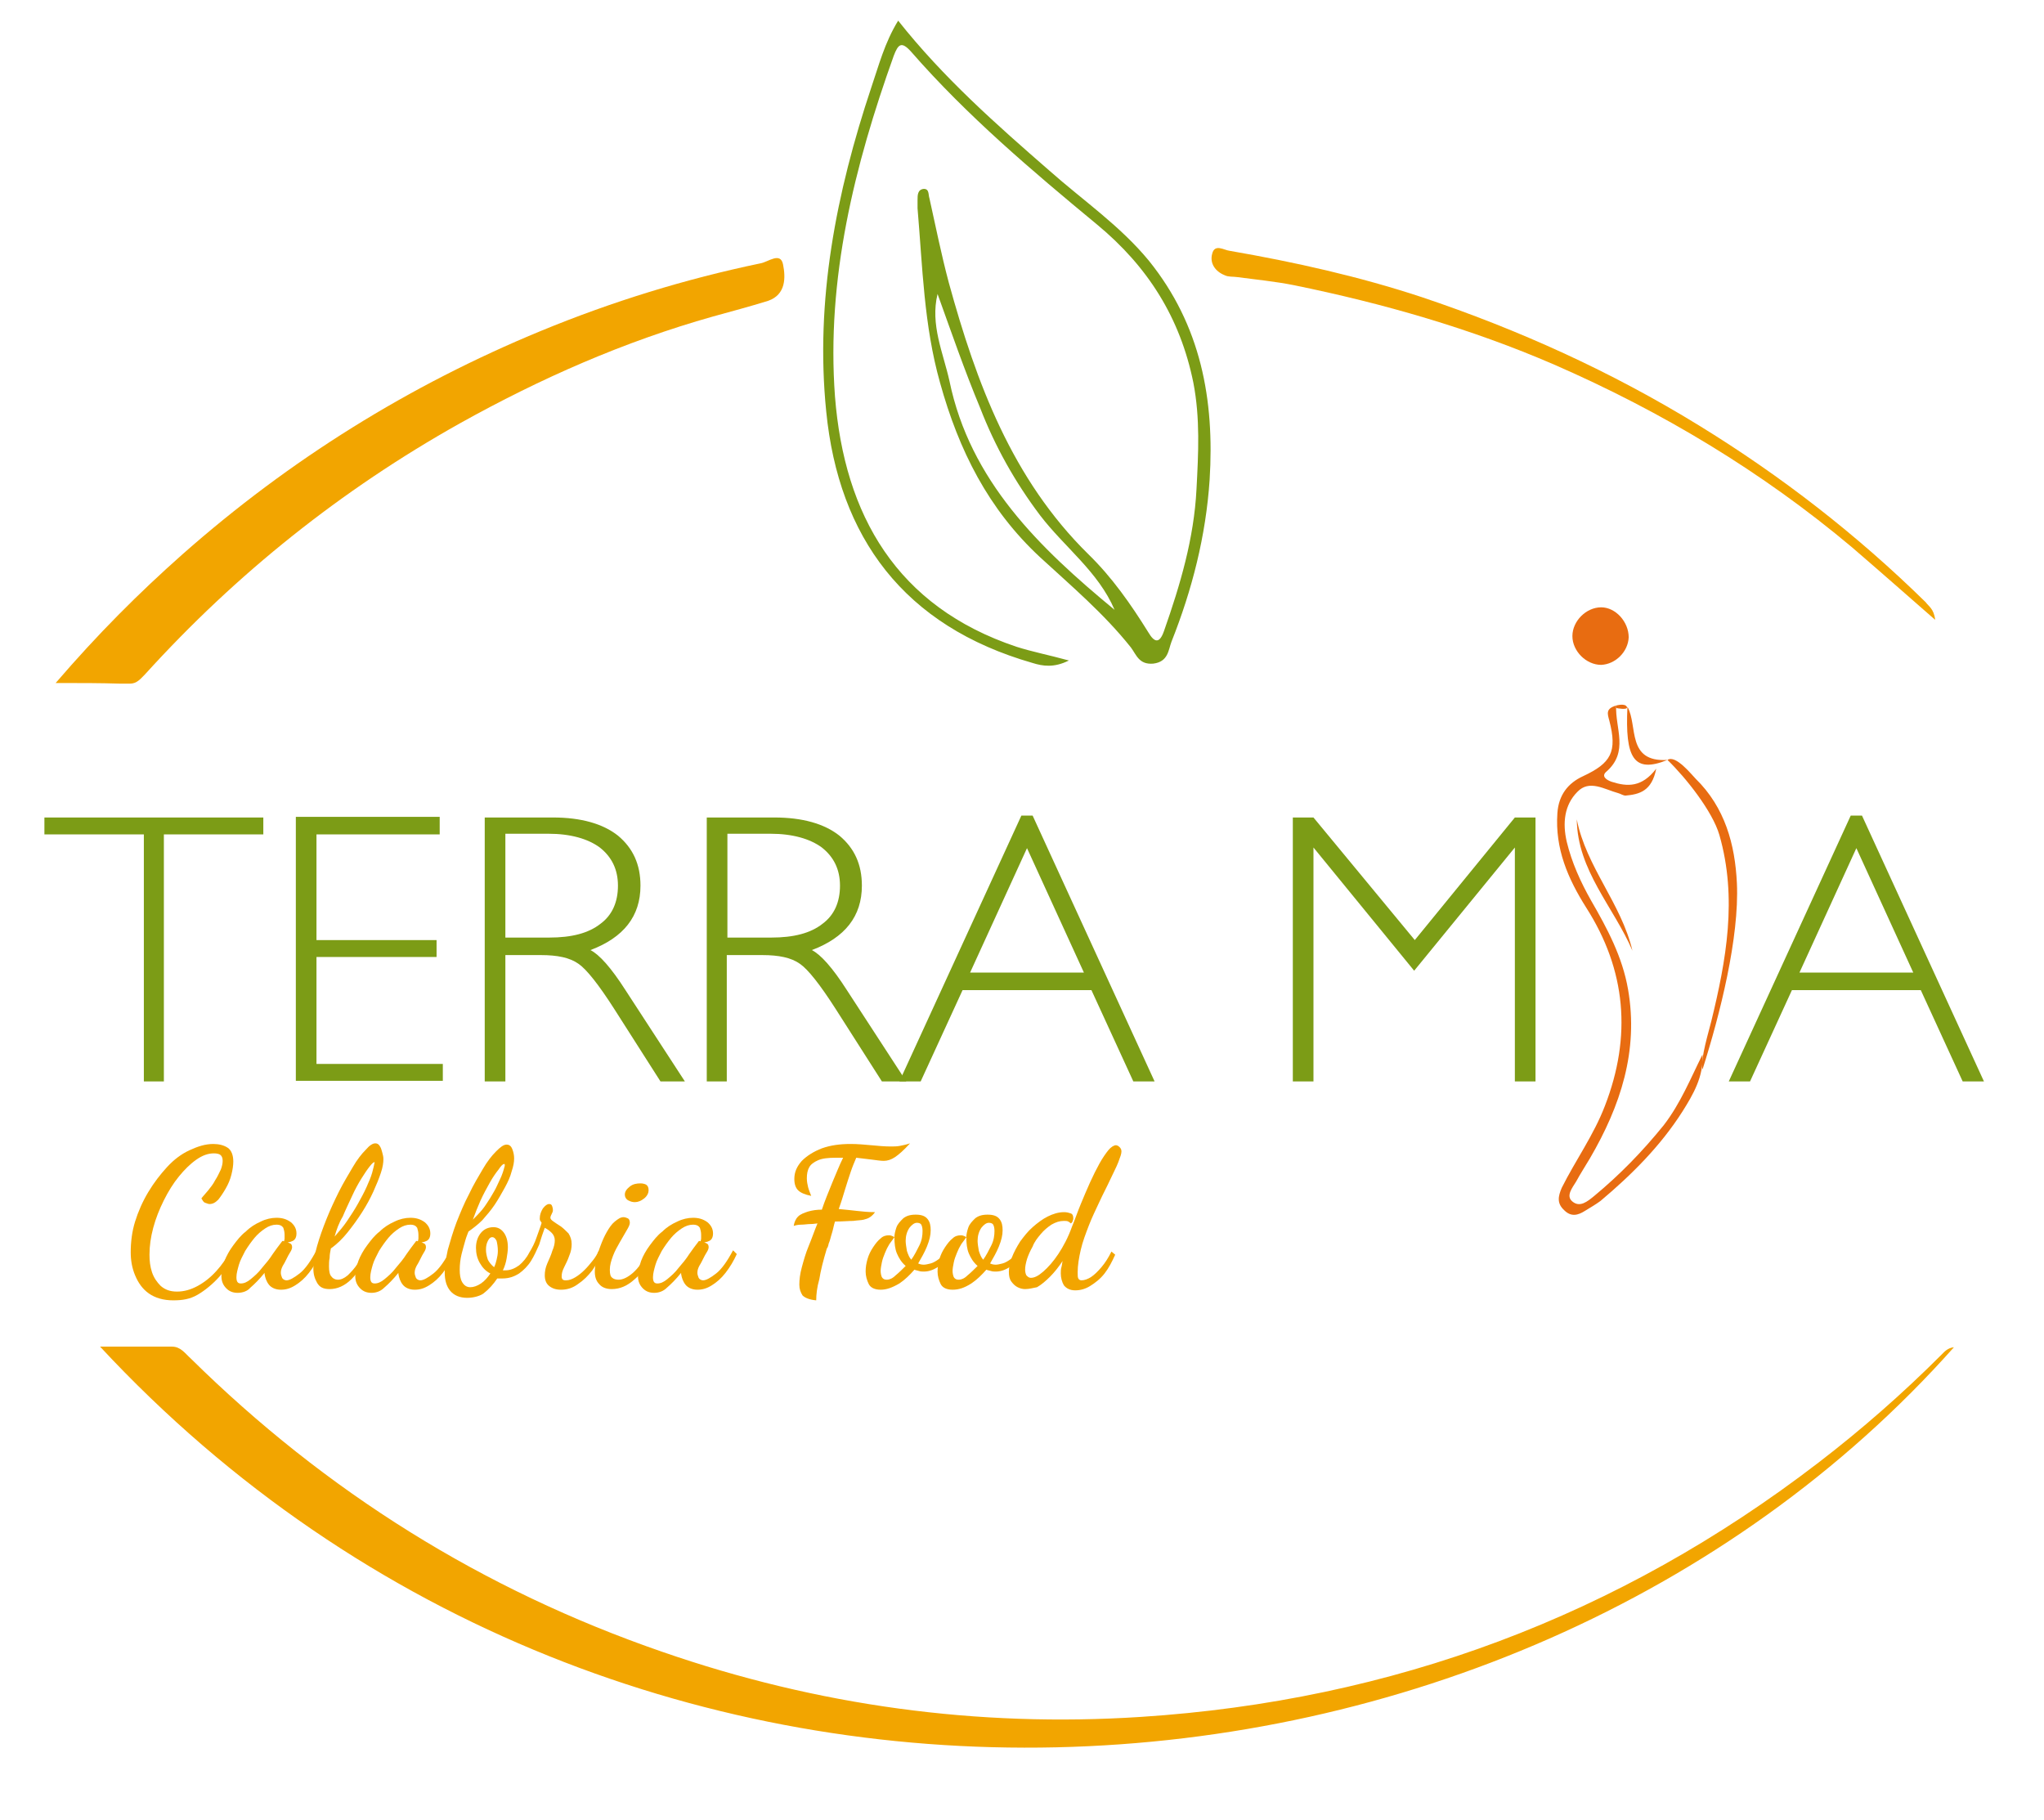
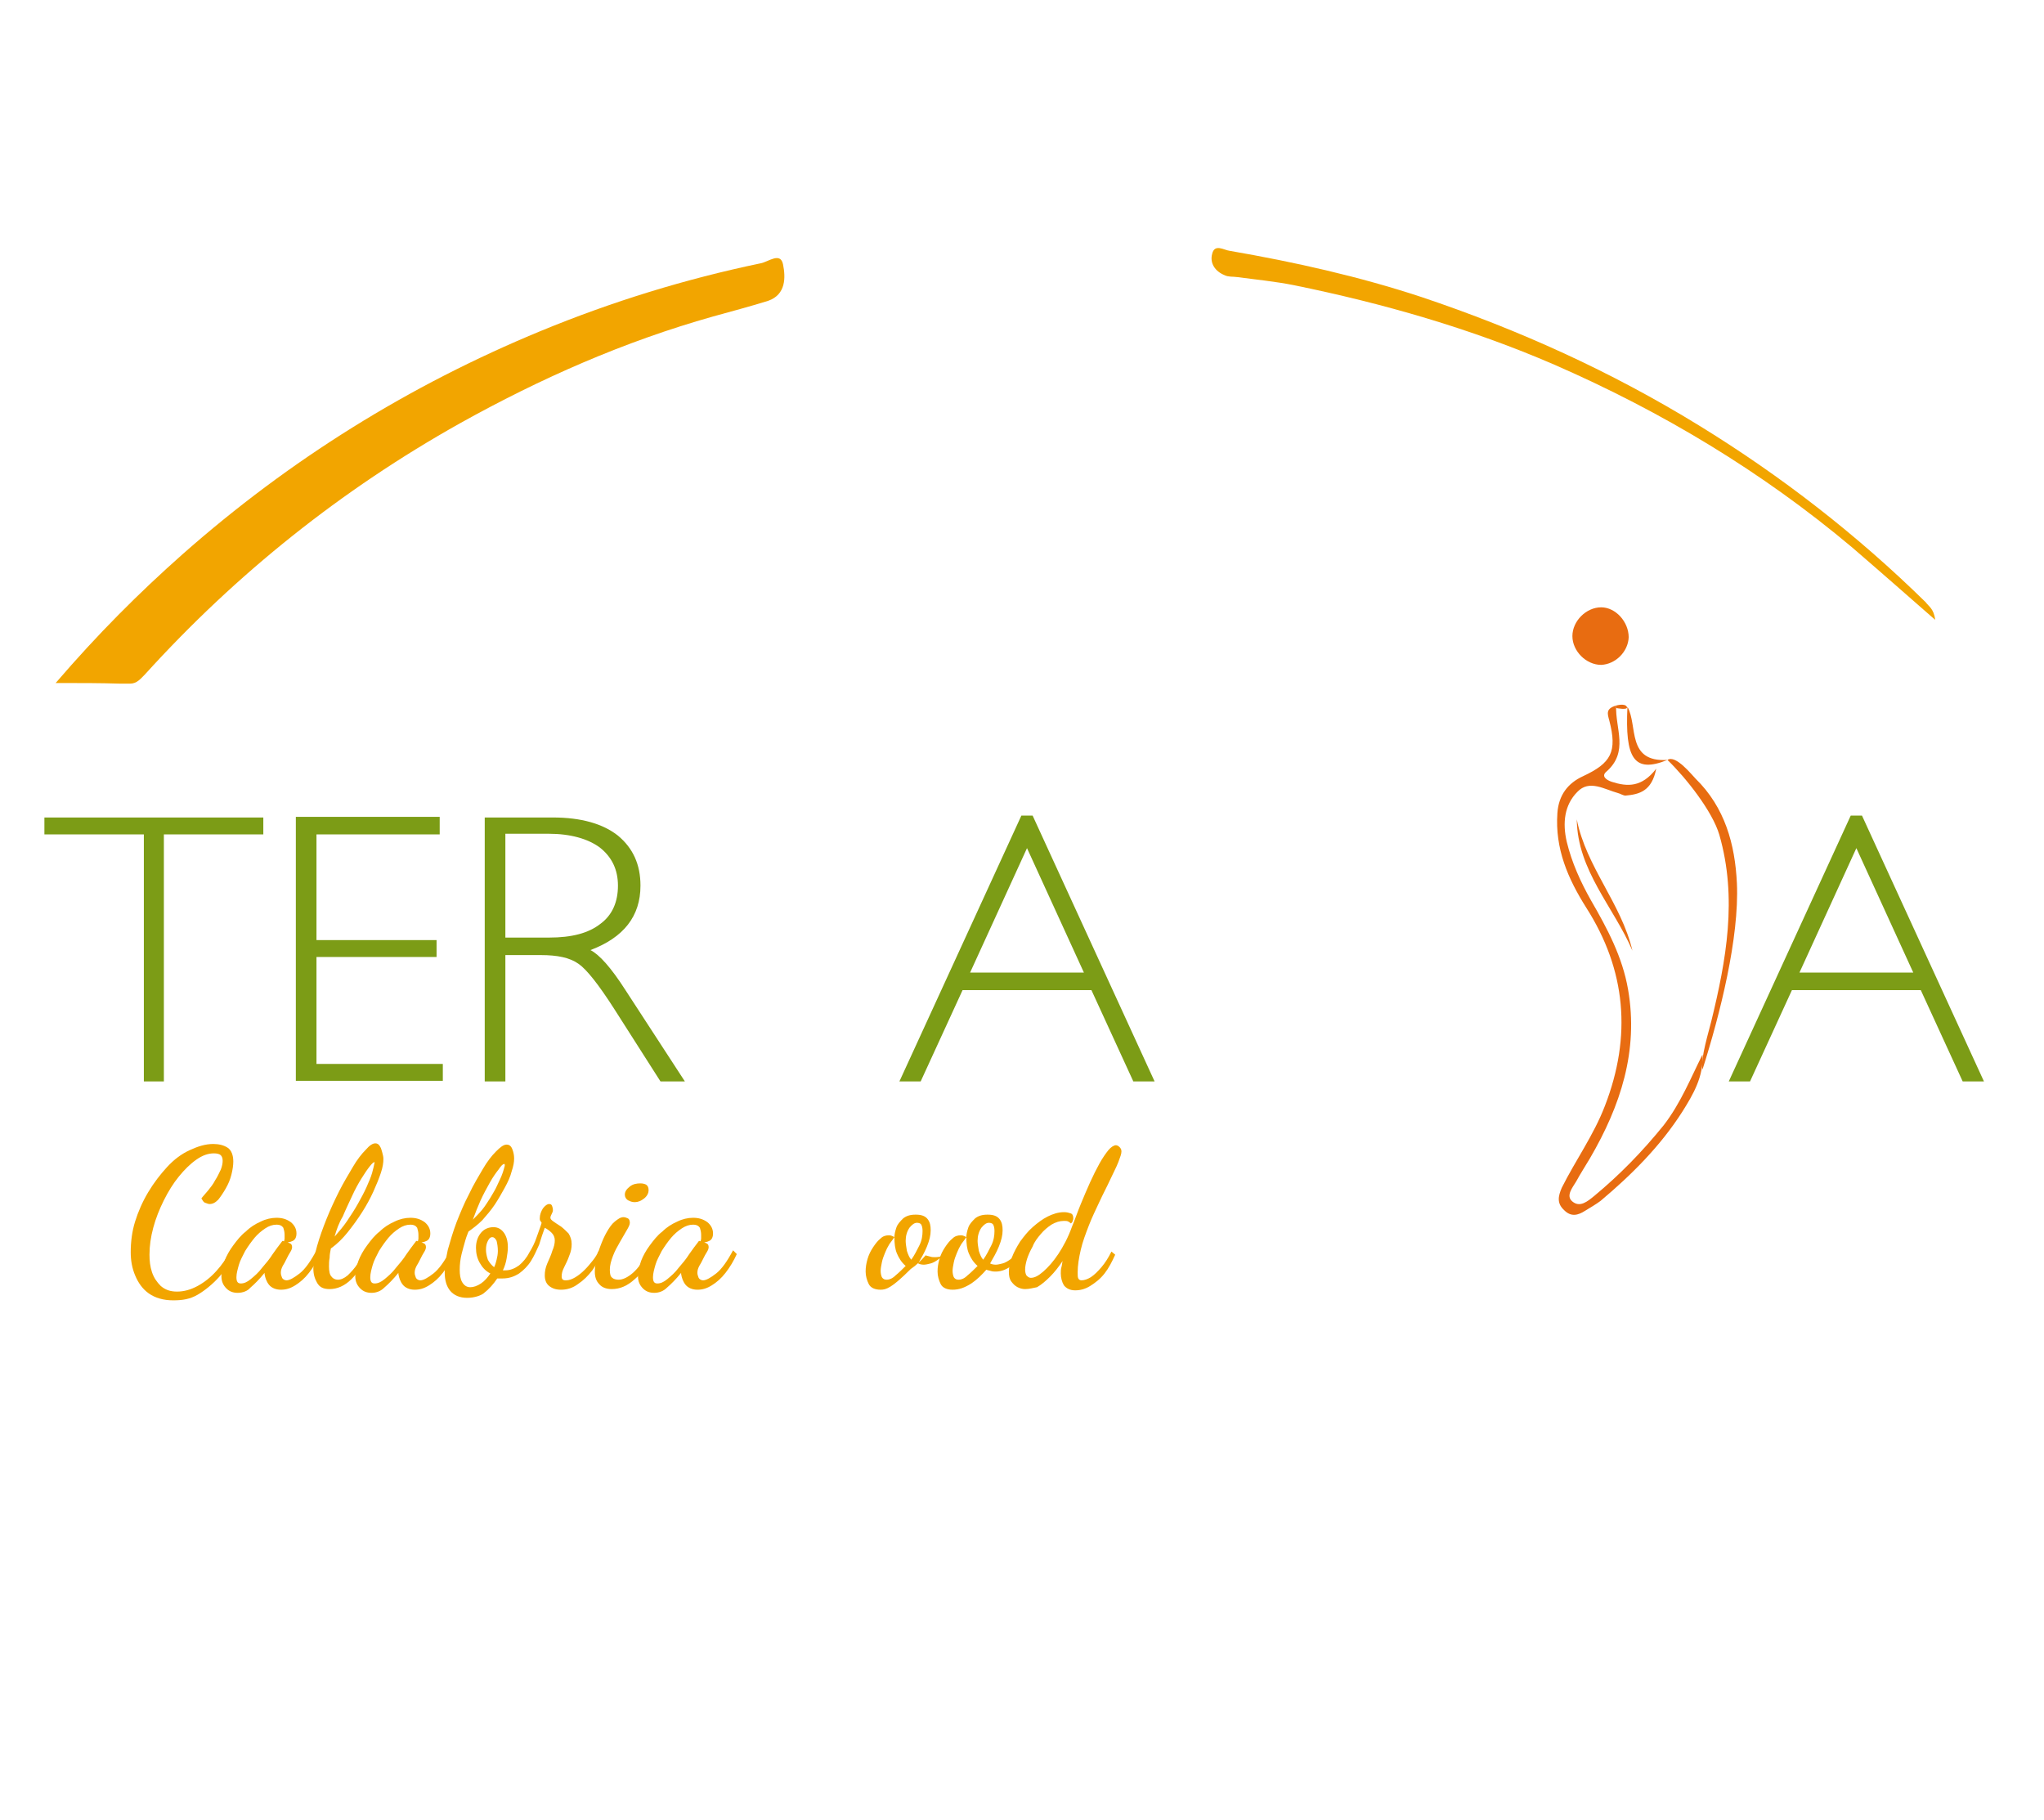
<svg xmlns="http://www.w3.org/2000/svg" version="1.1" id="Livello_1" x="0px" y="0px" viewBox="0 0 326.8 291" style="enable-background:new 0 0 326.8 291;" xml:space="preserve">
  <style type="text/css">
	.st0{fill:#F2A500;}
	.st1{fill:#7C9C16;}
	.st2{fill:#E86C11;}
</style>
-   <path class="st0" d="M16,215.3c4.2,0,7.8,0,11.5,0c1.4,0,2.1,1.1,3,1.9c21.6,21.3,46.7,37,75.4,46.9c24.8,8.6,50.4,12.1,76.5,10.4  c40.2-2.6,76.4-16.1,108.4-40.7c6.9-5.3,13.4-11,19.6-17.2c0.5-0.5,1-1.1,2-1.2C240.9,295.7,100,305.7,16,215.3z" />
  <path class="st0" d="M8.9,109.2c6.7-7.8,13.3-14.4,20.3-20.6c17.1-15.1,36.2-27,57.3-35.7c11.4-4.7,23.1-8.3,35.1-10.8  c1.2-0.2,3.2-1.9,3.6,0.2c0.4,2,0.5,4.8-2.4,5.8c-2.9,0.9-5.9,1.7-8.8,2.5c-14.2,4-27.6,9.9-40.5,17.1c-18.9,10.6-35.7,24-50.3,40.1  c-0.7,0.7-1.3,1.5-2.4,1.5c-0.5,0-1.1,0-1.6,0C16,109.2,13,109.2,8.9,109.2z" />
-   <path class="st1" d="M170.9,105.6c-2.4,1.2-4.2,0.9-5.8,0.4c-20.6-5.9-31-20.1-33-40.2c-1.8-17.8,1.6-35,7.2-51.8  c1.2-3.5,2.1-7.1,4.3-10.7c7.2,9.1,15.7,16.6,24.2,24c5.3,4.7,11.3,8.8,15.9,14.4c8.3,10.3,10.5,22.2,9.7,35  c-0.6,9-2.8,17.6-6.1,25.9c-0.5,1.3-0.5,3.2-2.9,3.5c-2.3,0.2-2.7-1.4-3.6-2.6c-4.3-5.4-9.5-9.8-14.5-14.4c-8.3-7.7-13-17.1-16-27.9  c-2.6-9.2-2.8-18.6-3.6-27.9c0-0.4,0-0.9,0-1.3c0-0.8,0-1.7,1-1.8c0.9,0,0.7,0.9,0.9,1.5c1,4.5,1.9,9,3.1,13.5  c4.4,16,10.1,31.4,22.3,43.4c3.8,3.7,6.8,8,9.6,12.5c1,1.7,1.8,1.8,2.5-0.2c2.6-7.4,4.8-14.8,5.2-22.7c0.3-5.7,0.6-11.3-0.5-17  c-2.1-10.4-7.3-18.6-15.4-25.3c-10.4-8.6-20.8-17.4-29.7-27.6c-1.6-1.8-2.1-1.2-2.8,0.6c-6.3,17.6-10.8,35.7-9.4,54.5  c1.5,19,9.9,33.6,29,40C165,104.2,167.6,104.7,170.9,105.6z M149.9,47c-1.2,4.9,0.9,9.4,1.9,13.9c3.3,16,14.4,26.7,26.4,36.6  c-2.6-6.1-8-10-11.9-15.1c-4-5.3-7.2-11-9.6-17.2C154.2,59.2,152.1,53.1,149.9,47z" />
  <path class="st0" d="M309.4,99.1c-4.8-4.2-9-7.9-13.3-11.6c-14.4-12.1-30.4-21.7-47.6-29.2c-13.4-5.8-27.4-9.8-41.6-12.7  c-3-0.6-6.1-0.9-9.1-1.3c-0.7-0.1-1.4,0-2-0.3c-1.5-0.6-2.4-1.9-2-3.4c0.4-1.7,1.9-0.6,2.8-0.5c10.4,1.8,20.7,4.1,30.7,7.4  c15.5,5.2,30.3,11.9,44.3,20.5c13.2,8.1,25.3,17.5,36.3,28.3C308.3,96.9,309.2,97.3,309.4,99.1z" />
  <g>
    <path class="st2" d="M272.2,168.6c0.2,3.5-1.5,6.4-3.2,9.1c-3.5,5.5-8.1,10.1-13.1,14.3c-0.8,0.6-1.7,1.1-2.5,1.6   c-1.1,0.7-2.2,1-3.3-0.1c-1.2-1.1-1-2.2-0.4-3.6c2.2-4.4,5.1-8.4,6.9-13.1c4.3-11.1,3.4-21.7-3-31.7c-2.9-4.6-5-9.4-4.6-15.1   c0.2-2.9,1.7-4.8,4.1-5.9c4.5-2.1,5.5-3.9,4.2-8.9c-0.3-1.1-0.6-1.9,1.1-2.4c-0.2,3.6,2.1,7.4-1.6,10.6c-0.8,0.7,0,1.3,0.9,1.6   c2.5,0.8,4.8,0.9,7.1-2.1c-0.7,3.6-2.7,4.1-4.9,4.3c-0.4,0-0.8-0.3-1.2-0.4c-2.2-0.6-4.6-2.2-6.5-0.2c-2.1,2.1-2.4,5-1.7,8   c0.8,3.3,2.2,6.4,3.9,9.4c2.6,4.5,5,9,5.9,14.2c1.7,9.8-1.2,18.6-6.1,27c-0.7,1.2-1.5,2.4-2.2,3.7c-0.6,1-1.7,2.3-0.6,3.2   c1.2,1,2.4,0,3.5-0.9c4.1-3.4,7.7-7.1,11.1-11.3C268.7,176.4,270.3,172.4,272.2,168.6z" />
    <path class="st2" d="M272.2,171c-0.4-1.6,1.1-6.4,1.4-7.7c2.4-9.8,4.2-19.7,1.3-29.8c-1.1-3.8-5.4-9.2-8.3-12   c1.3-0.9,3.9,2.4,4.5,3c4.7,4.6,6.3,10.5,6.6,16.7C278.1,149.9,275,162.2,272.2,171z" />
    <path class="st2" d="M256,106.3c-2.4,0-4.6-2.2-4.6-4.6c0-2.4,2.2-4.6,4.6-4.6c2.3,0,4.4,2.3,4.4,4.8   C260.3,104.2,258.3,106.2,256,106.3z" />
    <path class="st2" d="M261,152c-3-7-8.8-12.8-8.9-21C253.6,138.6,259.2,144.4,261,152z" />
    <path class="st2" d="M260.2,113c1.7,3-0.2,8.9,6.4,8.5C261.2,123.7,259.8,121.2,260.2,113z" />
    <path class="st2" d="M258.4,112.8c0,0,1.4-0.4,1.7,0.2c0.3,0.6-1.7,0.2-1.7,0.2L258.4,112.8z" />
  </g>
  <g>
    <path class="st1" d="M42.1,130.7v2.7H26.2v39.5H23v-39.5H7.1v-2.7H42.1z" />
    <path class="st1" d="M70.3,130.7v2.7H50.6v16.9h19.2v2.7H50.6v17.1h20.2v2.7H47.3v-42.2H70.3z" />
    <path class="st1" d="M77.6,130.7h10.8c4.5,0,8,1,10.4,2.9c2.4,2,3.6,4.6,3.6,8c0,4.9-2.7,8.3-8,10.3c1.4,0.7,3.3,2.8,5.6,6.4   l9.5,14.6h-3.9l-7.4-11.6c-2.5-3.9-4.4-6.3-5.7-7.2c-1.4-1-3.4-1.4-6-1.4h-5.7v20.2h-3.3V130.7z M80.8,133.4v16.5h7   c3.6,0,6.3-0.7,8.2-2.2c1.9-1.4,2.8-3.5,2.8-6.1c0-2.6-1-4.6-2.9-6.1c-1.9-1.4-4.7-2.2-8.2-2.2H80.8z" />
-     <path class="st1" d="M113,130.7h10.8c4.5,0,8,1,10.4,2.9c2.4,2,3.6,4.6,3.6,8c0,4.9-2.7,8.3-8,10.3c1.4,0.7,3.3,2.8,5.6,6.4   l9.5,14.6h-3.9l-7.4-11.6c-2.5-3.9-4.4-6.3-5.7-7.2c-1.4-1-3.4-1.4-6-1.4h-5.7v20.2H113V130.7z M116.3,133.4v16.5h7   c3.6,0,6.3-0.7,8.2-2.2c1.9-1.4,2.8-3.5,2.8-6.1c0-2.6-1-4.6-2.9-6.1c-1.9-1.4-4.7-2.2-8.2-2.2H116.3z" />
    <path class="st1" d="M165.1,130.4l19.5,42.5h-3.4l-6.7-14.6h-20.6l-6.7,14.6h-3.4l19.5-42.5H165.1z M173.3,155.5l-9.1-19.9   l-9.1,19.9H173.3z" />
  </g>
  <g>
-     <path class="st1" d="M226.2,150.3l16-19.6h3.3v42.2h-3.3v-37.4l-16.1,19.7l-16.1-19.7v37.4h-3.3v-42.2h3.3L226.2,150.3z" />
    <path class="st1" d="M297.7,130.4l19.5,42.5h-3.4l-6.7-14.6h-20.6l-6.7,14.6h-3.4l19.5-42.5H297.7z M305.9,155.5l-9.1-19.9   l-9.1,19.9H305.9z" />
  </g>
  <g>
    <path class="st0" d="M27.7,207.9c-1.6,0-2.9-0.4-3.9-1.1c-1-0.7-1.7-1.7-2.2-2.9c-0.5-1.2-0.7-2.4-0.7-3.7c0-1.6,0.2-3.3,0.7-4.9   c0.5-1.6,1.2-3.2,2.1-4.7c0.9-1.5,1.9-2.8,3-4c1.1-1.2,2.3-2.1,3.6-2.7s2.5-1,3.8-1c0.9,0,1.7,0.2,2.3,0.6s0.9,1.2,0.9,2.2   c0,0.6-0.1,1.3-0.3,2.1c-0.2,0.8-0.5,1.5-0.9,2.2s-0.8,1.3-1.2,1.8c-0.5,0.5-0.9,0.7-1.4,0.7c-0.2,0-0.4-0.1-0.7-0.2   s-0.4-0.4-0.6-0.7c0.3-0.4,0.7-0.8,1.1-1.3s0.8-1,1.1-1.6c0.4-0.6,0.6-1.1,0.9-1.7c0.2-0.5,0.3-1,0.3-1.4c0-0.4-0.1-0.7-0.3-0.9   c-0.2-0.2-0.6-0.3-1.1-0.3c-0.9,0-1.8,0.3-2.8,1c-1,0.7-1.9,1.6-2.8,2.7c-0.9,1.1-1.7,2.4-2.4,3.8c-0.7,1.4-1.3,2.9-1.7,4.4   c-0.4,1.5-0.6,2.9-0.6,4.3c0,1,0.1,1.9,0.4,2.8c0.3,0.9,0.8,1.6,1.4,2.2c0.7,0.6,1.5,0.9,2.6,0.9c1.1,0,2.2-0.3,3.3-0.9   c1.1-0.6,2.1-1.4,3-2.4s1.7-2.1,2.2-3.3l0.8,0.5c-0.7,1.4-1.6,2.7-2.6,3.8c-1,1.1-2.2,2.1-3.4,2.8S29.2,207.9,27.7,207.9z" />
    <path class="st0" d="M38,206.7c-0.7,0-1.3-0.2-1.8-0.7c-0.5-0.5-0.8-1.1-0.8-2c0-0.7,0.2-1.5,0.5-2.4c0.3-0.8,0.8-1.7,1.4-2.5   c0.6-0.8,1.2-1.6,2-2.2c0.7-0.7,1.5-1.2,2.4-1.6c0.8-0.4,1.7-0.6,2.5-0.6c0.9,0,1.6,0.2,2.3,0.7c0.6,0.5,0.9,1.1,0.9,1.8   c0,0.6-0.2,1-0.6,1.2s-0.9,0.3-1.4,0.2c0-0.2,0.1-0.4,0.1-0.6c0-0.2,0-0.4,0-0.6c0-0.4-0.1-0.8-0.2-1.1c-0.2-0.3-0.5-0.5-1.1-0.5   c-0.6,0-1.2,0.2-1.8,0.6c-0.6,0.4-1.2,0.9-1.7,1.5c-0.5,0.6-1,1.3-1.5,2.1c-0.4,0.8-0.8,1.5-1,2.2c-0.2,0.7-0.4,1.4-0.4,2   c0,0.7,0.2,1,0.7,1c0.5,0,1-0.2,1.6-0.7s1.2-1,1.8-1.8c0.6-0.7,1.2-1.4,1.7-2.2c0.5-0.7,1-1.4,1.4-1.9c0.1-0.1,0.1-0.2,0.2-0.2   c0.1,0,0.2,0.1,0.5,0.1c0.2,0.1,0.5,0.2,0.7,0.3c0.2,0.1,0.3,0.3,0.3,0.6c0,0.2-0.1,0.5-0.3,0.8c-0.2,0.3-0.4,0.7-0.6,1.1   c-0.2,0.4-0.4,0.8-0.6,1.1c-0.2,0.4-0.3,0.7-0.3,1.1c0,0.3,0.1,0.5,0.2,0.8c0.1,0.2,0.4,0.4,0.7,0.4c0.5,0,1.2-0.4,2.1-1.1   c0.9-0.7,1.8-2,2.7-3.7l0.6,0.6c-0.5,1.1-1.1,2.1-1.8,3s-1.4,1.5-2.2,2s-1.5,0.7-2.3,0.7c-0.8,0-1.5-0.3-1.9-0.8   c-0.4-0.5-0.6-1.1-0.7-1.7c0,0,0-0.1,0-0.1s0,0,0-0.1c-0.8,1-1.6,1.8-2.3,2.4C39.6,206.4,38.8,206.7,38,206.7z" />
    <path class="st0" d="M52.7,206.1c-1,0-1.6-0.3-2-1c-0.4-0.7-0.6-1.4-0.6-2.3c0-1,0.2-2.2,0.6-3.6s0.9-2.8,1.5-4.3   c0.6-1.5,1.3-3,2-4.4c0.7-1.4,1.5-2.7,2.2-3.9c0.7-1.2,1.4-2.1,2.1-2.8c0.6-0.7,1.1-1,1.5-1c0.3,0,0.5,0.1,0.7,0.4s0.3,0.6,0.4,1   s0.2,0.7,0.2,1.1c0,0.6-0.1,1.3-0.4,2.2c-0.3,0.9-0.7,1.9-1.2,3c-0.5,1.1-1.1,2.2-1.8,3.3c-0.7,1.1-1.5,2.2-2.3,3.2   c-0.8,1-1.7,1.9-2.7,2.6c-0.1,0.5-0.2,1-0.2,1.5c-0.1,0.5-0.1,1-0.1,1.4c0,0.7,0.1,1.3,0.4,1.6c0.2,0.3,0.6,0.5,1,0.5   c0.5,0,1-0.2,1.6-0.7c0.5-0.5,1.1-1.1,1.6-1.9c0.5-0.8,0.9-1.5,1.3-2.3l0.7,0.4c-0.9,1.8-1.9,3.3-3,4.4   C55.1,205.6,53.9,206.1,52.7,206.1z M53.5,197.7c0.7-0.8,1.4-1.6,2-2.5c0.6-0.9,1.2-1.8,1.7-2.7s1-1.8,1.4-2.7s0.7-1.6,0.9-2.3   c0.2-0.7,0.3-1.2,0.4-1.7c0,0,0,0,0,0s0,0,0,0c-0.2,0-0.4,0.2-0.8,0.7c-0.4,0.5-0.8,1.1-1.3,1.9c-0.5,0.8-1,1.7-1.5,2.8   s-1,2.1-1.5,3.3C54.2,195.5,53.8,196.6,53.5,197.7z" />
    <path class="st0" d="M59.4,206.7c-0.7,0-1.3-0.2-1.8-0.7c-0.5-0.5-0.8-1.1-0.8-2c0-0.7,0.2-1.5,0.5-2.4c0.3-0.8,0.8-1.7,1.4-2.5   c0.6-0.8,1.2-1.6,2-2.2c0.7-0.7,1.5-1.2,2.4-1.6c0.8-0.4,1.7-0.6,2.5-0.6c0.9,0,1.6,0.2,2.3,0.7c0.6,0.5,0.9,1.1,0.9,1.8   c0,0.6-0.2,1-0.6,1.2s-0.9,0.3-1.4,0.2c0-0.2,0.1-0.4,0.1-0.6c0-0.2,0-0.4,0-0.6c0-0.4-0.1-0.8-0.2-1.1c-0.2-0.3-0.5-0.5-1.1-0.5   c-0.6,0-1.2,0.2-1.8,0.6c-0.6,0.4-1.2,0.9-1.7,1.5c-0.5,0.6-1,1.3-1.5,2.1c-0.4,0.8-0.8,1.5-1,2.2c-0.2,0.7-0.4,1.4-0.4,2   c0,0.7,0.2,1,0.7,1c0.5,0,1-0.2,1.6-0.7s1.2-1,1.8-1.8c0.6-0.7,1.2-1.4,1.7-2.2c0.5-0.7,1-1.4,1.4-1.9c0.1-0.1,0.1-0.2,0.2-0.2   c0.1,0,0.2,0.1,0.5,0.1c0.2,0.1,0.5,0.2,0.7,0.3c0.2,0.1,0.3,0.3,0.3,0.6c0,0.2-0.1,0.5-0.3,0.8c-0.2,0.3-0.4,0.7-0.6,1.1   c-0.2,0.4-0.4,0.8-0.6,1.1c-0.2,0.4-0.3,0.7-0.3,1.1c0,0.3,0.1,0.5,0.2,0.8c0.1,0.2,0.4,0.4,0.7,0.4c0.5,0,1.2-0.4,2.1-1.1   c0.9-0.7,1.8-2,2.7-3.7l0.6,0.6c-0.5,1.1-1.1,2.1-1.8,3s-1.4,1.5-2.2,2s-1.5,0.7-2.3,0.7c-0.8,0-1.5-0.3-1.9-0.8   c-0.4-0.5-0.6-1.1-0.7-1.7c0,0,0-0.1,0-0.1s0,0,0-0.1c-0.8,1-1.6,1.8-2.3,2.4C60.9,206.4,60.2,206.7,59.4,206.7z" />
    <path class="st0" d="M74.7,207.5c-1.2,0-2.1-0.4-2.7-1.1s-0.9-1.7-0.9-3c0-1,0.2-2.2,0.5-3.6c0.4-1.4,0.8-2.8,1.4-4.4   c0.6-1.5,1.2-3,2-4.5c0.7-1.5,1.5-2.8,2.2-4c0.7-1.2,1.4-2.1,2.1-2.8c0.7-0.7,1.2-1.1,1.7-1.1c0.4,0,0.7,0.2,0.9,0.7s0.3,1,0.3,1.5   c0,0.6-0.1,1.2-0.4,2.1c-0.2,0.8-0.6,1.7-1.1,2.6c-0.5,0.9-1,1.8-1.6,2.7c-0.6,0.9-1.3,1.7-2,2.5c-0.7,0.7-1.5,1.3-2.2,1.8   c-0.1,0.3-0.3,0.7-0.5,1.4s-0.4,1.4-0.6,2.2c-0.2,0.8-0.3,1.7-0.3,2.5c0,0.8,0.1,1.5,0.4,2c0.3,0.5,0.7,0.8,1.3,0.8   c0.5,0,1.1-0.2,1.7-0.6c0.6-0.4,1.1-1,1.5-1.6c-0.8-0.4-1.3-1-1.7-1.7c-0.4-0.7-0.6-1.5-0.6-2.4c0-1,0.3-1.8,0.8-2.4   c0.5-0.6,1.2-0.9,2-0.9c0.7,0,1.2,0.3,1.6,0.8c0.4,0.5,0.7,1.3,0.7,2.4c0,0.6-0.1,1.2-0.2,1.8c-0.1,0.6-0.3,1.3-0.6,1.9   c0.1,0,0.1,0,0.2,0c0.1,0,0.1,0,0.2,0c0.8,0,1.5-0.3,2.2-0.8c0.6-0.5,1.2-1.2,1.6-2c0.5-0.8,0.9-1.6,1.2-2.5   c0.3-0.9,0.6-1.6,0.8-2.3c-0.1-0.1-0.1-0.2-0.2-0.3c-0.1-0.1-0.1-0.3-0.1-0.4c0-0.6,0.2-1.1,0.5-1.6c0.4-0.5,0.7-0.7,1-0.7   c0.3,0,0.4,0.1,0.5,0.4c0.1,0.3,0.1,0.5,0.1,0.6c0,0.2-0.1,0.4-0.2,0.6c-0.1,0.2-0.2,0.4-0.2,0.6c0,0.2,0.2,0.4,0.5,0.6   c0.3,0.2,0.7,0.5,1.2,0.8c0.4,0.3,0.8,0.7,1.2,1.1c0.3,0.5,0.5,1,0.5,1.7c0,0.6-0.1,1.2-0.4,1.9c-0.2,0.6-0.5,1.2-0.8,1.8   c-0.3,0.6-0.4,1-0.4,1.5c0,0.3,0.1,0.4,0.2,0.5c0.2,0.1,0.3,0.1,0.5,0.1c0.5,0,1-0.2,1.5-0.5c0.5-0.3,1-0.7,1.5-1.2   c0.5-0.5,0.9-1,1.3-1.5c0.4-0.5,0.7-1,0.9-1.5l0.6,0.4c-0.4,0.9-1,1.8-1.6,2.7c-0.7,0.9-1.4,1.6-2.3,2.2c-0.8,0.6-1.7,0.9-2.7,0.9   c-0.8,0-1.4-0.2-1.9-0.6c-0.5-0.4-0.7-1-0.7-1.7c0-0.6,0.1-1.2,0.4-1.9c0.3-0.7,0.6-1.3,0.8-2c0.3-0.7,0.4-1.2,0.4-1.7   c0-0.5-0.2-0.9-0.5-1.2c-0.3-0.3-0.7-0.6-1.1-0.8c-0.3,0.8-0.6,1.7-0.9,2.7c-0.4,0.9-0.8,1.8-1.3,2.6s-1.2,1.5-1.9,2   c-0.8,0.5-1.6,0.8-2.7,0.8c-0.1,0-0.3,0-0.4,0c-0.1,0-0.3,0-0.4,0c-0.6,0.9-1.3,1.7-2.2,2.4C76.9,207.1,75.9,207.5,74.7,207.5z    M75.6,195c0.5-0.5,1-1,1.5-1.6c0.5-0.6,0.9-1.3,1.3-1.9c0.4-0.7,0.8-1.3,1.1-2c0.3-0.7,0.6-1.2,0.8-1.8c0.2-0.5,0.3-1,0.4-1.3   c0-0.1,0-0.1,0-0.2s0-0.1-0.1-0.1c-0.2,0-0.5,0.3-0.9,0.9c-0.4,0.5-0.9,1.2-1.4,2.1c-0.5,0.9-1,1.8-1.5,2.9   C76.4,192.9,76,193.9,75.6,195z M79,202.6c0.2-0.4,0.3-0.8,0.4-1.2s0.2-0.9,0.2-1.4c0-0.6-0.1-1.2-0.2-1.6   c-0.2-0.4-0.4-0.6-0.7-0.6c-0.3,0-0.5,0.2-0.7,0.6c-0.2,0.4-0.3,0.8-0.3,1.4c0,0.5,0.1,1,0.3,1.6C78.2,201.8,78.6,202.3,79,202.6z" />
    <path class="st0" d="M97.8,206.1c-0.9,0-1.6-0.3-2-0.8c-0.5-0.5-0.7-1.2-0.7-2c0-0.5,0.1-1.1,0.2-1.8s0.4-1.5,0.7-2.3   s0.6-1.5,1-2.2c0.4-0.7,0.8-1.3,1.3-1.7s0.9-0.7,1.4-0.7c0.2,0,0.5,0.1,0.7,0.2c0.2,0.1,0.3,0.4,0.3,0.7c0,0.3-0.2,0.7-0.5,1.2   s-0.7,1.2-1.1,1.9c-0.4,0.7-0.8,1.4-1.1,2.2c-0.3,0.8-0.5,1.5-0.5,2.2c0,0.7,0.1,1.1,0.4,1.3c0.2,0.2,0.6,0.3,1,0.3   c0.7,0,1.5-0.4,2.3-1.1c0.8-0.7,1.7-1.9,2.6-3.7l0.5,0.5c-0.7,1.8-1.6,3.2-2.8,4.2C100.3,205.6,99.1,206.1,97.8,206.1z    M101.5,192.2c-0.4,0-0.7-0.1-1.1-0.3c-0.3-0.2-0.5-0.5-0.5-0.9c0-0.5,0.3-0.9,0.8-1.3c0.5-0.4,1.1-0.5,1.7-0.5   c0.4,0,0.7,0.1,0.9,0.2c0.3,0.2,0.4,0.5,0.4,0.9c0,0.4-0.2,0.9-0.7,1.3C102.5,192,102,192.2,101.5,192.2z" />
    <path class="st0" d="M104.6,206.7c-0.7,0-1.3-0.2-1.8-0.7c-0.5-0.5-0.8-1.1-0.8-2c0-0.7,0.2-1.5,0.5-2.4c0.3-0.8,0.8-1.7,1.4-2.5   c0.6-0.8,1.2-1.6,2-2.2c0.7-0.7,1.5-1.2,2.4-1.6c0.8-0.4,1.7-0.6,2.5-0.6c0.9,0,1.6,0.2,2.3,0.7c0.6,0.5,0.9,1.1,0.9,1.8   c0,0.6-0.2,1-0.6,1.2s-0.9,0.3-1.4,0.2c0-0.2,0.1-0.4,0.1-0.6c0-0.2,0-0.4,0-0.6c0-0.4-0.1-0.8-0.2-1.1c-0.2-0.3-0.5-0.5-1.1-0.5   c-0.6,0-1.2,0.2-1.8,0.6c-0.6,0.4-1.2,0.9-1.7,1.5c-0.5,0.6-1,1.3-1.5,2.1c-0.4,0.8-0.8,1.5-1,2.2c-0.2,0.7-0.4,1.4-0.4,2   c0,0.7,0.2,1,0.7,1c0.5,0,1-0.2,1.6-0.7s1.2-1,1.8-1.8c0.6-0.7,1.2-1.4,1.7-2.2c0.5-0.7,1-1.4,1.4-1.9c0.1-0.1,0.1-0.2,0.2-0.2   c0.1,0,0.2,0.1,0.5,0.1c0.2,0.1,0.5,0.2,0.7,0.3c0.2,0.1,0.3,0.3,0.3,0.6c0,0.2-0.1,0.5-0.3,0.8c-0.2,0.3-0.4,0.7-0.6,1.1   c-0.2,0.4-0.4,0.8-0.6,1.1c-0.2,0.4-0.3,0.7-0.3,1.1c0,0.3,0.1,0.5,0.2,0.8c0.1,0.2,0.4,0.4,0.7,0.4c0.5,0,1.2-0.4,2.1-1.1   c0.9-0.7,1.8-2,2.7-3.7l0.6,0.6c-0.5,1.1-1.1,2.1-1.8,3s-1.4,1.5-2.2,2s-1.5,0.7-2.3,0.7c-0.8,0-1.5-0.3-1.9-0.8   c-0.4-0.5-0.6-1.1-0.7-1.7c0,0,0-0.1,0-0.1s0,0,0-0.1c-0.8,1-1.6,1.8-2.3,2.4C106.1,206.4,105.4,206.7,104.6,206.7z" />
-     <path class="st0" d="M130.5,207.9c-1.1-0.1-1.8-0.4-2.2-0.8c-0.3-0.5-0.5-1-0.5-1.7c0-0.8,0.1-1.7,0.4-2.8c0.3-1.1,0.6-2.2,1.1-3.4   s0.9-2.4,1.4-3.6c-0.2,0-0.6,0.1-1.1,0.1c-0.5,0-1,0.1-1.5,0.1s-0.9,0.1-1.2,0.2c0.1-0.6,0.3-1.1,0.7-1.5c0.4-0.4,1-0.6,1.6-0.8   c0.7-0.2,1.4-0.3,2.2-0.3c0.5-1.5,1.1-2.9,1.7-4.4c0.6-1.4,1.1-2.7,1.7-3.9c-0.1,0-0.3,0-0.4,0c-0.2,0-0.4,0-0.7,0   c-1.3,0-2.2,0.1-2.9,0.4s-1.2,0.7-1.4,1.1c-0.3,0.5-0.4,1.1-0.4,1.8c0,0.5,0.1,1,0.2,1.4c0.1,0.4,0.3,0.9,0.5,1.4   c-1-0.2-1.7-0.5-2.1-0.9s-0.6-1-0.6-1.8c0-1.1,0.4-2,1.2-2.9c0.8-0.8,1.9-1.5,3.2-2c1.4-0.5,2.9-0.7,4.6-0.7c1.1,0,2.2,0.1,3.3,0.2   c1.1,0.1,2.1,0.2,3.1,0.2c0.5,0,1,0,1.5-0.1c0.5-0.1,1-0.2,1.6-0.4c-1,1.1-1.8,1.8-2.4,2.2c-0.6,0.4-1.2,0.6-1.8,0.6   c-0.5,0-1.1-0.1-1.9-0.2c-0.8-0.1-1.6-0.2-2.5-0.3c-0.3,0.7-0.6,1.4-0.9,2.3c-0.3,0.9-0.6,1.8-0.9,2.8c-0.3,1-0.6,2-1,3.1   c1.1,0.1,2,0.2,2.9,0.3c0.9,0.1,1.8,0.2,2.9,0.2c-0.2,0.3-0.5,0.6-0.8,0.8c-0.3,0.2-0.6,0.3-1,0.4c-0.4,0.1-1,0.1-1.7,0.2   c-0.7,0-1.7,0.1-2.9,0.1c-0.2,0.6-0.3,1.3-0.5,1.9c-0.2,0.6-0.3,1.2-0.5,1.6c-0.1,0.5-0.2,0.7-0.3,0.8c-0.6,2-1,3.6-1.2,4.9   C130.6,205.9,130.5,207,130.5,207.9z" />
-     <path class="st0" d="M140.8,206.2c-0.9,0-1.6-0.3-1.9-0.9c-0.3-0.6-0.5-1.3-0.5-2c0-0.7,0.1-1.3,0.3-2s0.5-1.3,0.9-1.9   c0.4-0.6,0.8-1.1,1.2-1.4c0.4-0.4,0.9-0.5,1.3-0.5c0.1,0,0.3,0,0.5,0.1c0.2,0.1,0.3,0.1,0.4,0.2c-0.2,0.3-0.5,0.7-0.8,1.1   c-0.3,0.5-0.5,0.9-0.7,1.4c-0.2,0.5-0.4,1-0.5,1.5c-0.1,0.5-0.2,1-0.2,1.4c0,0.4,0.1,0.8,0.2,1c0.2,0.3,0.4,0.4,0.8,0.4   c0.4,0,0.9-0.2,1.4-0.7c0.5-0.4,1.1-1,1.6-1.5c-0.7-0.6-1.1-1.3-1.4-2c-0.3-0.7-0.4-1.6-0.4-2.6c0-0.4,0.1-0.9,0.3-1.5   s0.6-1,1.1-1.5c0.5-0.4,1.1-0.6,2-0.6c0.9,0,1.5,0.2,1.9,0.7c0.4,0.5,0.5,1.1,0.5,1.8c0,0.8-0.2,1.6-0.6,2.6   c-0.4,1-0.9,1.8-1.4,2.7c0.2,0.1,0.5,0.2,0.9,0.2c0.3,0,0.7-0.1,1.1-0.2s0.9-0.4,1.3-0.7c0.4-0.3,0.7-0.8,1-1.4l0.6,0.4   c-0.5,1.1-1.1,1.8-1.8,2.3c-0.8,0.5-1.5,0.7-2.2,0.7c-0.3,0-0.5,0-0.8-0.1s-0.5-0.1-0.7-0.2c-0.7,0.8-1.5,1.6-2.4,2.2   C142.6,205.9,141.7,206.2,140.8,206.2z M145.7,201.4c0.5-0.7,0.9-1.5,1.3-2.3c0.4-0.8,0.5-1.6,0.5-2.3c0-0.5-0.1-0.8-0.2-1   s-0.4-0.3-0.7-0.3c-0.4,0-0.8,0.3-1.2,0.8c-0.4,0.6-0.6,1.3-0.6,2.1c0,0.4,0.1,1,0.2,1.6C145.2,200.6,145.4,201.1,145.7,201.4z" />
+     <path class="st0" d="M140.8,206.2c-0.9,0-1.6-0.3-1.9-0.9c-0.3-0.6-0.5-1.3-0.5-2c0-0.7,0.1-1.3,0.3-2s0.5-1.3,0.9-1.9   c0.4-0.6,0.8-1.1,1.2-1.4c0.4-0.4,0.9-0.5,1.3-0.5c0.1,0,0.3,0,0.5,0.1c0.2,0.1,0.3,0.1,0.4,0.2c-0.2,0.3-0.5,0.7-0.8,1.1   c-0.3,0.5-0.5,0.9-0.7,1.4c-0.2,0.5-0.4,1-0.5,1.5c-0.1,0.5-0.2,1-0.2,1.4c0,0.4,0.1,0.8,0.2,1c0.2,0.3,0.4,0.4,0.8,0.4   c0.4,0,0.9-0.2,1.4-0.7c0.5-0.4,1.1-1,1.6-1.5c-0.7-0.6-1.1-1.3-1.4-2c-0.3-0.7-0.4-1.6-0.4-2.6c0-0.4,0.1-0.9,0.3-1.5   s0.6-1,1.1-1.5c0.5-0.4,1.1-0.6,2-0.6c0.9,0,1.5,0.2,1.9,0.7c0.4,0.5,0.5,1.1,0.5,1.8c0,0.8-0.2,1.6-0.6,2.6   c-0.4,1-0.9,1.8-1.4,2.7c0.2,0.1,0.5,0.2,0.9,0.2c0.3,0,0.7-0.1,1.1-0.2s0.9-0.4,1.3-0.7c0.4-0.3,0.7-0.8,1-1.4l0.6,0.4   c-0.8,0.5-1.5,0.7-2.2,0.7c-0.3,0-0.5,0-0.8-0.1s-0.5-0.1-0.7-0.2c-0.7,0.8-1.5,1.6-2.4,2.2   C142.6,205.9,141.7,206.2,140.8,206.2z M145.7,201.4c0.5-0.7,0.9-1.5,1.3-2.3c0.4-0.8,0.5-1.6,0.5-2.3c0-0.5-0.1-0.8-0.2-1   s-0.4-0.3-0.7-0.3c-0.4,0-0.8,0.3-1.2,0.8c-0.4,0.6-0.6,1.3-0.6,2.1c0,0.4,0.1,1,0.2,1.6C145.2,200.6,145.4,201.1,145.7,201.4z" />
    <path class="st0" d="M152.3,206.2c-0.9,0-1.6-0.3-1.9-0.9c-0.3-0.6-0.5-1.3-0.5-2c0-0.7,0.1-1.3,0.3-2s0.5-1.3,0.9-1.9   c0.4-0.6,0.8-1.1,1.2-1.4c0.4-0.4,0.9-0.5,1.3-0.5c0.1,0,0.3,0,0.5,0.1c0.2,0.1,0.3,0.1,0.4,0.2c-0.2,0.3-0.5,0.7-0.8,1.1   c-0.3,0.5-0.5,0.9-0.7,1.4c-0.2,0.5-0.4,1-0.5,1.5c-0.1,0.5-0.2,1-0.2,1.4c0,0.4,0.1,0.8,0.2,1c0.2,0.3,0.4,0.4,0.8,0.4   c0.4,0,0.9-0.2,1.4-0.7c0.5-0.4,1.1-1,1.6-1.5c-0.7-0.6-1.1-1.3-1.4-2c-0.3-0.7-0.4-1.6-0.4-2.6c0-0.4,0.1-0.9,0.3-1.5   s0.6-1,1.1-1.5c0.5-0.4,1.1-0.6,2-0.6c0.9,0,1.5,0.2,1.9,0.7c0.4,0.5,0.5,1.1,0.5,1.8c0,0.8-0.2,1.6-0.6,2.6   c-0.4,1-0.9,1.8-1.4,2.7c0.2,0.1,0.5,0.2,0.9,0.2c0.3,0,0.7-0.1,1.1-0.2s0.9-0.4,1.3-0.7c0.4-0.3,0.7-0.8,1-1.4l0.6,0.4   c-0.5,1.1-1.1,1.8-1.8,2.3c-0.8,0.5-1.5,0.7-2.2,0.7c-0.3,0-0.5,0-0.8-0.1s-0.5-0.1-0.7-0.2c-0.7,0.8-1.5,1.6-2.4,2.2   C154.2,205.9,153.3,206.2,152.3,206.2z M157.2,201.4c0.5-0.7,0.9-1.5,1.3-2.3c0.4-0.8,0.5-1.6,0.5-2.3c0-0.5-0.1-0.8-0.2-1   s-0.4-0.3-0.7-0.3c-0.4,0-0.8,0.3-1.2,0.8c-0.4,0.6-0.6,1.3-0.6,2.1c0,0.4,0.1,1,0.2,1.6C156.7,200.6,156.9,201.1,157.2,201.4z" />
    <path class="st0" d="M163.9,206.1c-0.4,0-0.8-0.1-1.2-0.3c-0.4-0.2-0.7-0.5-1-0.9c-0.3-0.4-0.4-0.9-0.4-1.6c0-0.7,0.2-1.4,0.5-2.3   c0.3-0.8,0.8-1.7,1.3-2.5c0.6-0.8,1.2-1.6,2-2.3c0.8-0.7,1.6-1.3,2.4-1.7c0.8-0.4,1.7-0.7,2.6-0.7c0.5,0,0.8,0.1,1.1,0.2   s0.4,0.4,0.4,0.8c0,0.1,0,0.2-0.1,0.4c0,0.1-0.1,0.3-0.3,0.4c-0.1-0.1-0.2-0.2-0.4-0.3s-0.4-0.1-0.7-0.1c-0.7,0-1.3,0.2-2,0.6   c-0.6,0.4-1.2,0.9-1.7,1.5s-1,1.2-1.3,2c-0.4,0.7-0.7,1.4-0.9,2c-0.2,0.7-0.3,1.2-0.3,1.7c0,0.4,0.1,0.7,0.2,0.9   c0.2,0.2,0.4,0.4,0.7,0.4c0.6,0,1.2-0.3,2-1c0.8-0.7,1.6-1.6,2.4-2.8s1.6-2.7,2.2-4.4c0.5-1.2,0.9-2.4,1.4-3.6s1-2.4,1.5-3.5   c0.5-1.1,1-2.1,1.5-3c0.5-0.9,1-1.6,1.4-2.1c0.4-0.5,0.9-0.8,1.2-0.8c0.2,0,0.4,0.1,0.6,0.3c0.2,0.2,0.3,0.4,0.3,0.7   c0,0.4-0.2,0.9-0.5,1.7c-0.3,0.8-0.8,1.7-1.3,2.8s-1.1,2.2-1.7,3.5c-0.6,1.3-1.2,2.5-1.7,3.8c-0.5,1.3-1,2.6-1.3,3.9   c-0.3,1.3-0.5,2.5-0.5,3.6c0,0.5,0,0.8,0.1,1c0.1,0.2,0.3,0.3,0.5,0.3c0.5,0,1-0.2,1.5-0.5c0.6-0.4,1.1-0.9,1.7-1.6   c0.6-0.7,1.1-1.5,1.6-2.5l0.6,0.5c-0.5,1.1-1,2.1-1.7,3c-0.7,0.9-1.5,1.5-2.3,2c-0.8,0.5-1.6,0.7-2.4,0.7c-0.8,0-1.4-0.3-1.8-0.8   c-0.3-0.5-0.5-1.2-0.5-1.9c0-0.3,0-0.7,0.1-1s0.1-0.7,0.2-1c-0.6,0.9-1.3,1.8-2,2.5c-0.7,0.7-1.4,1.3-2.1,1.7   C165.2,205.9,164.6,206.1,163.9,206.1z" />
  </g>
</svg>